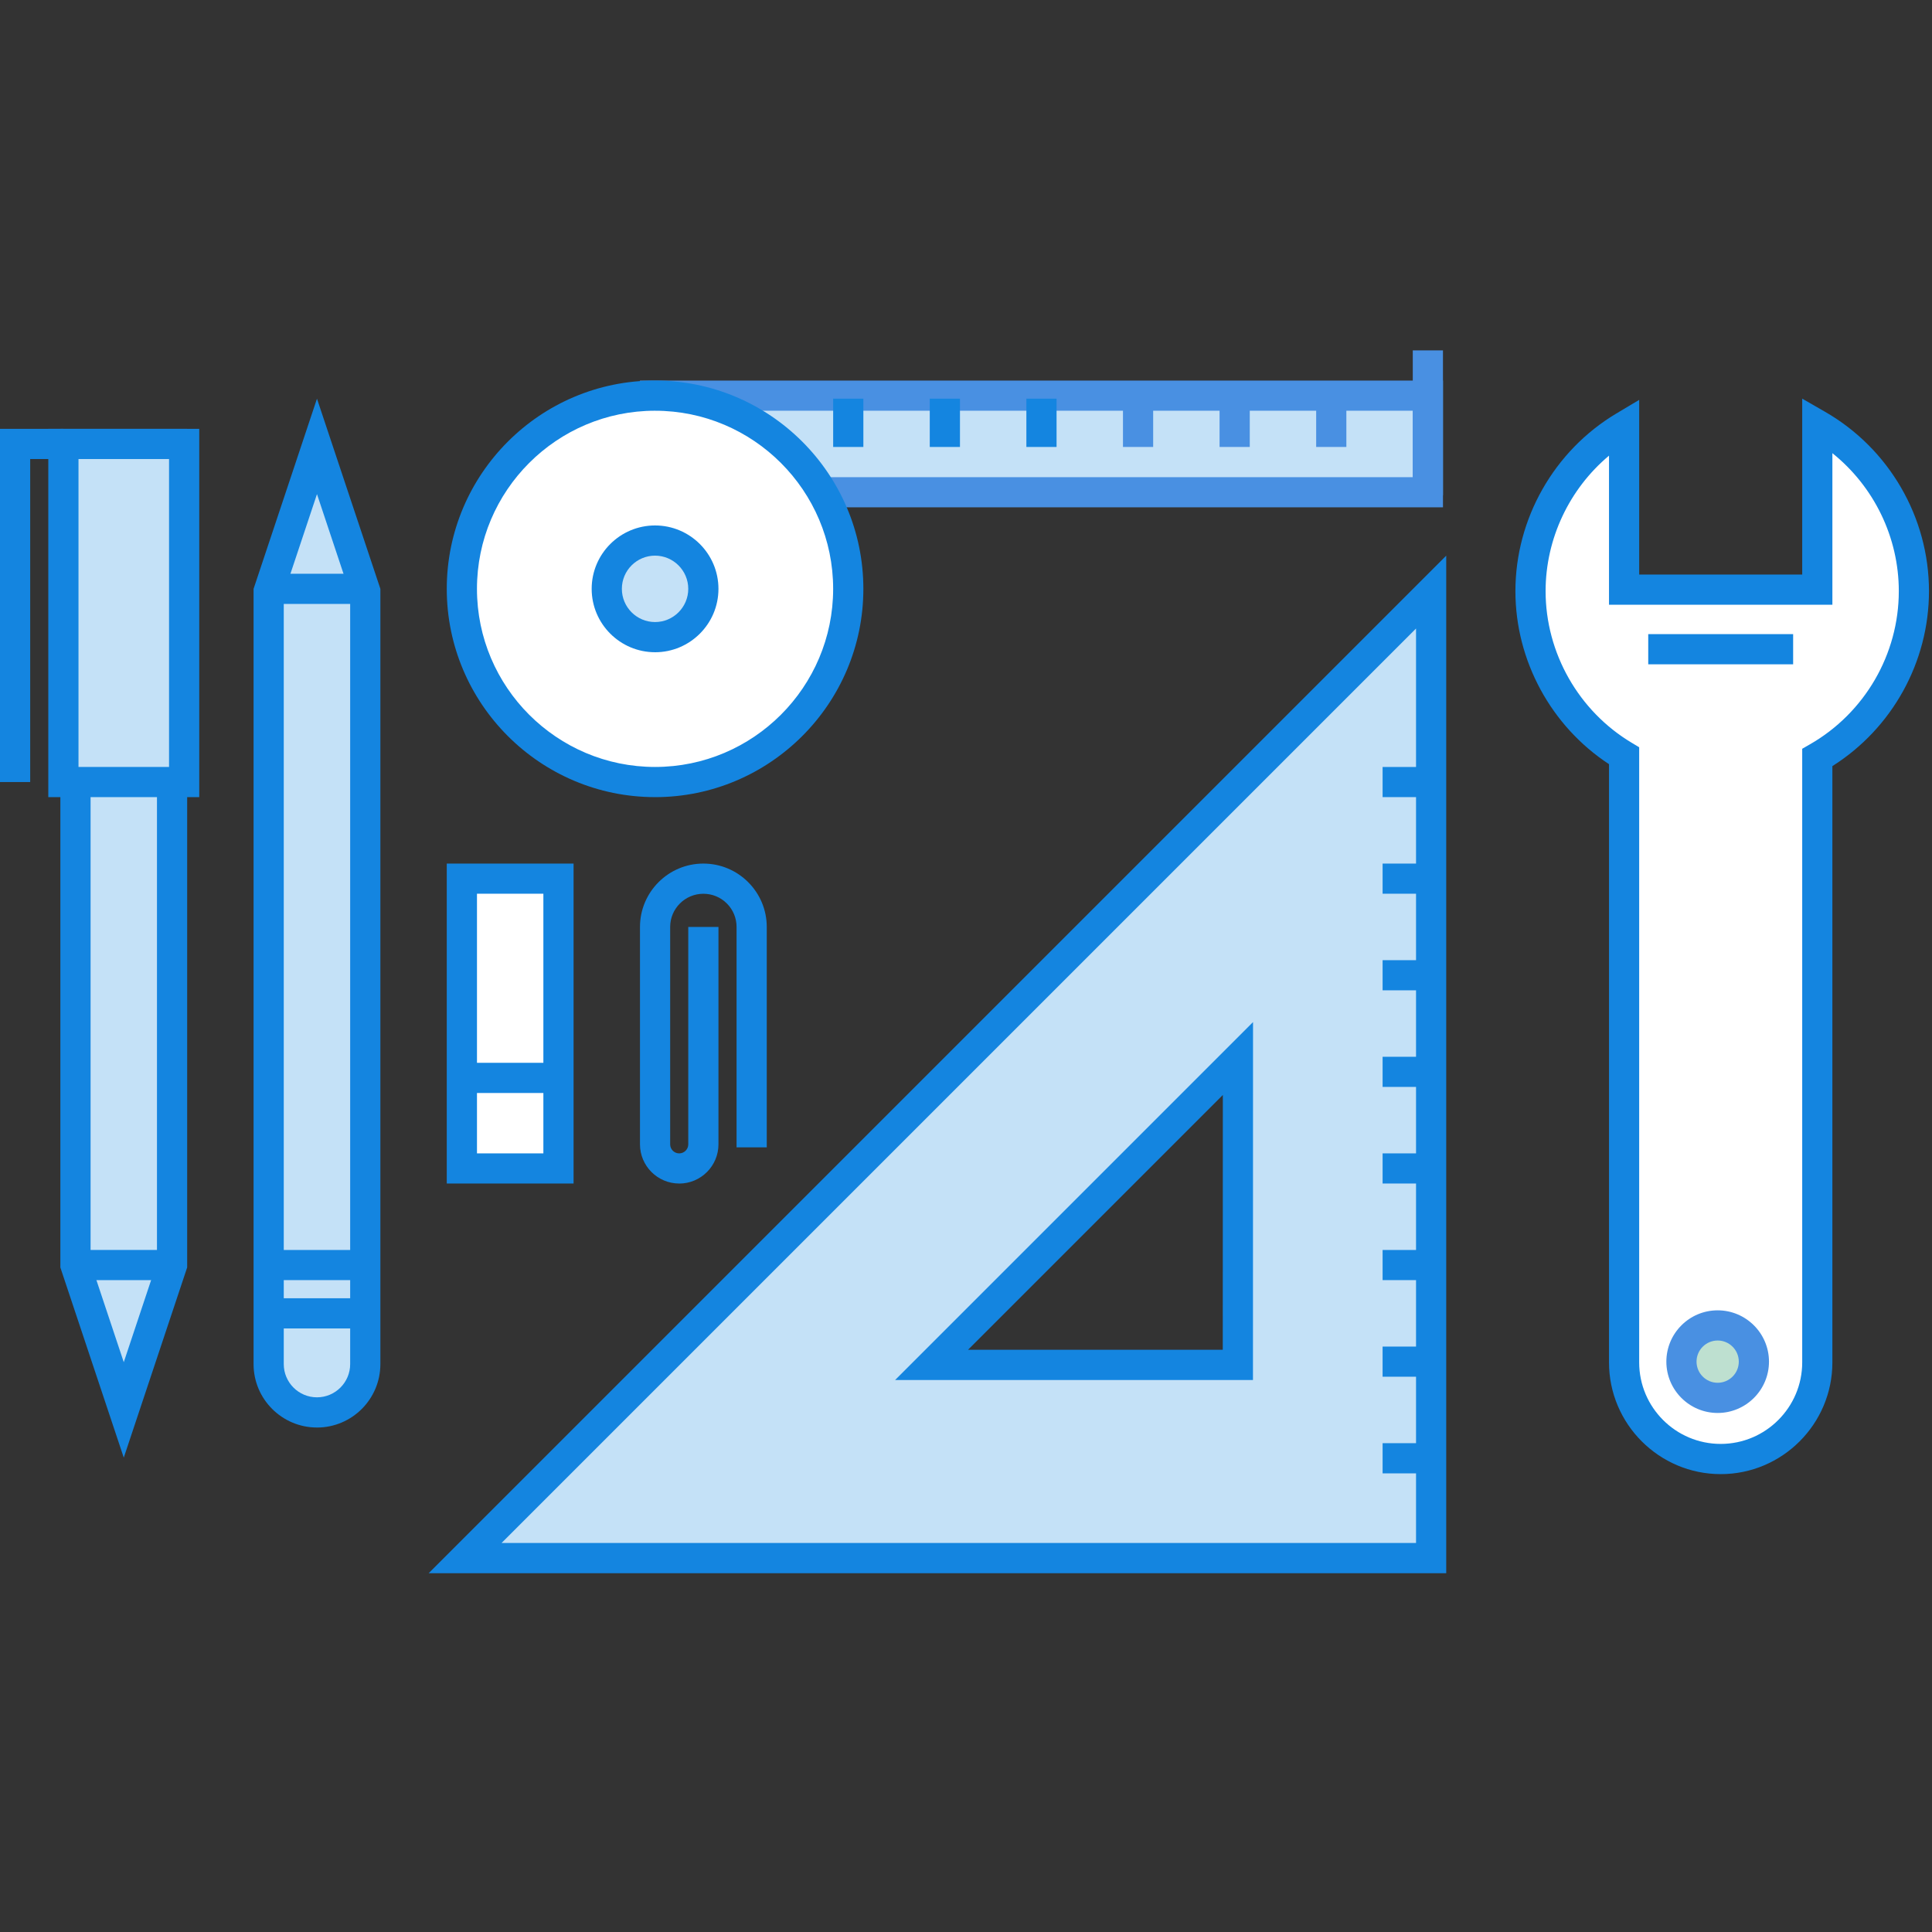
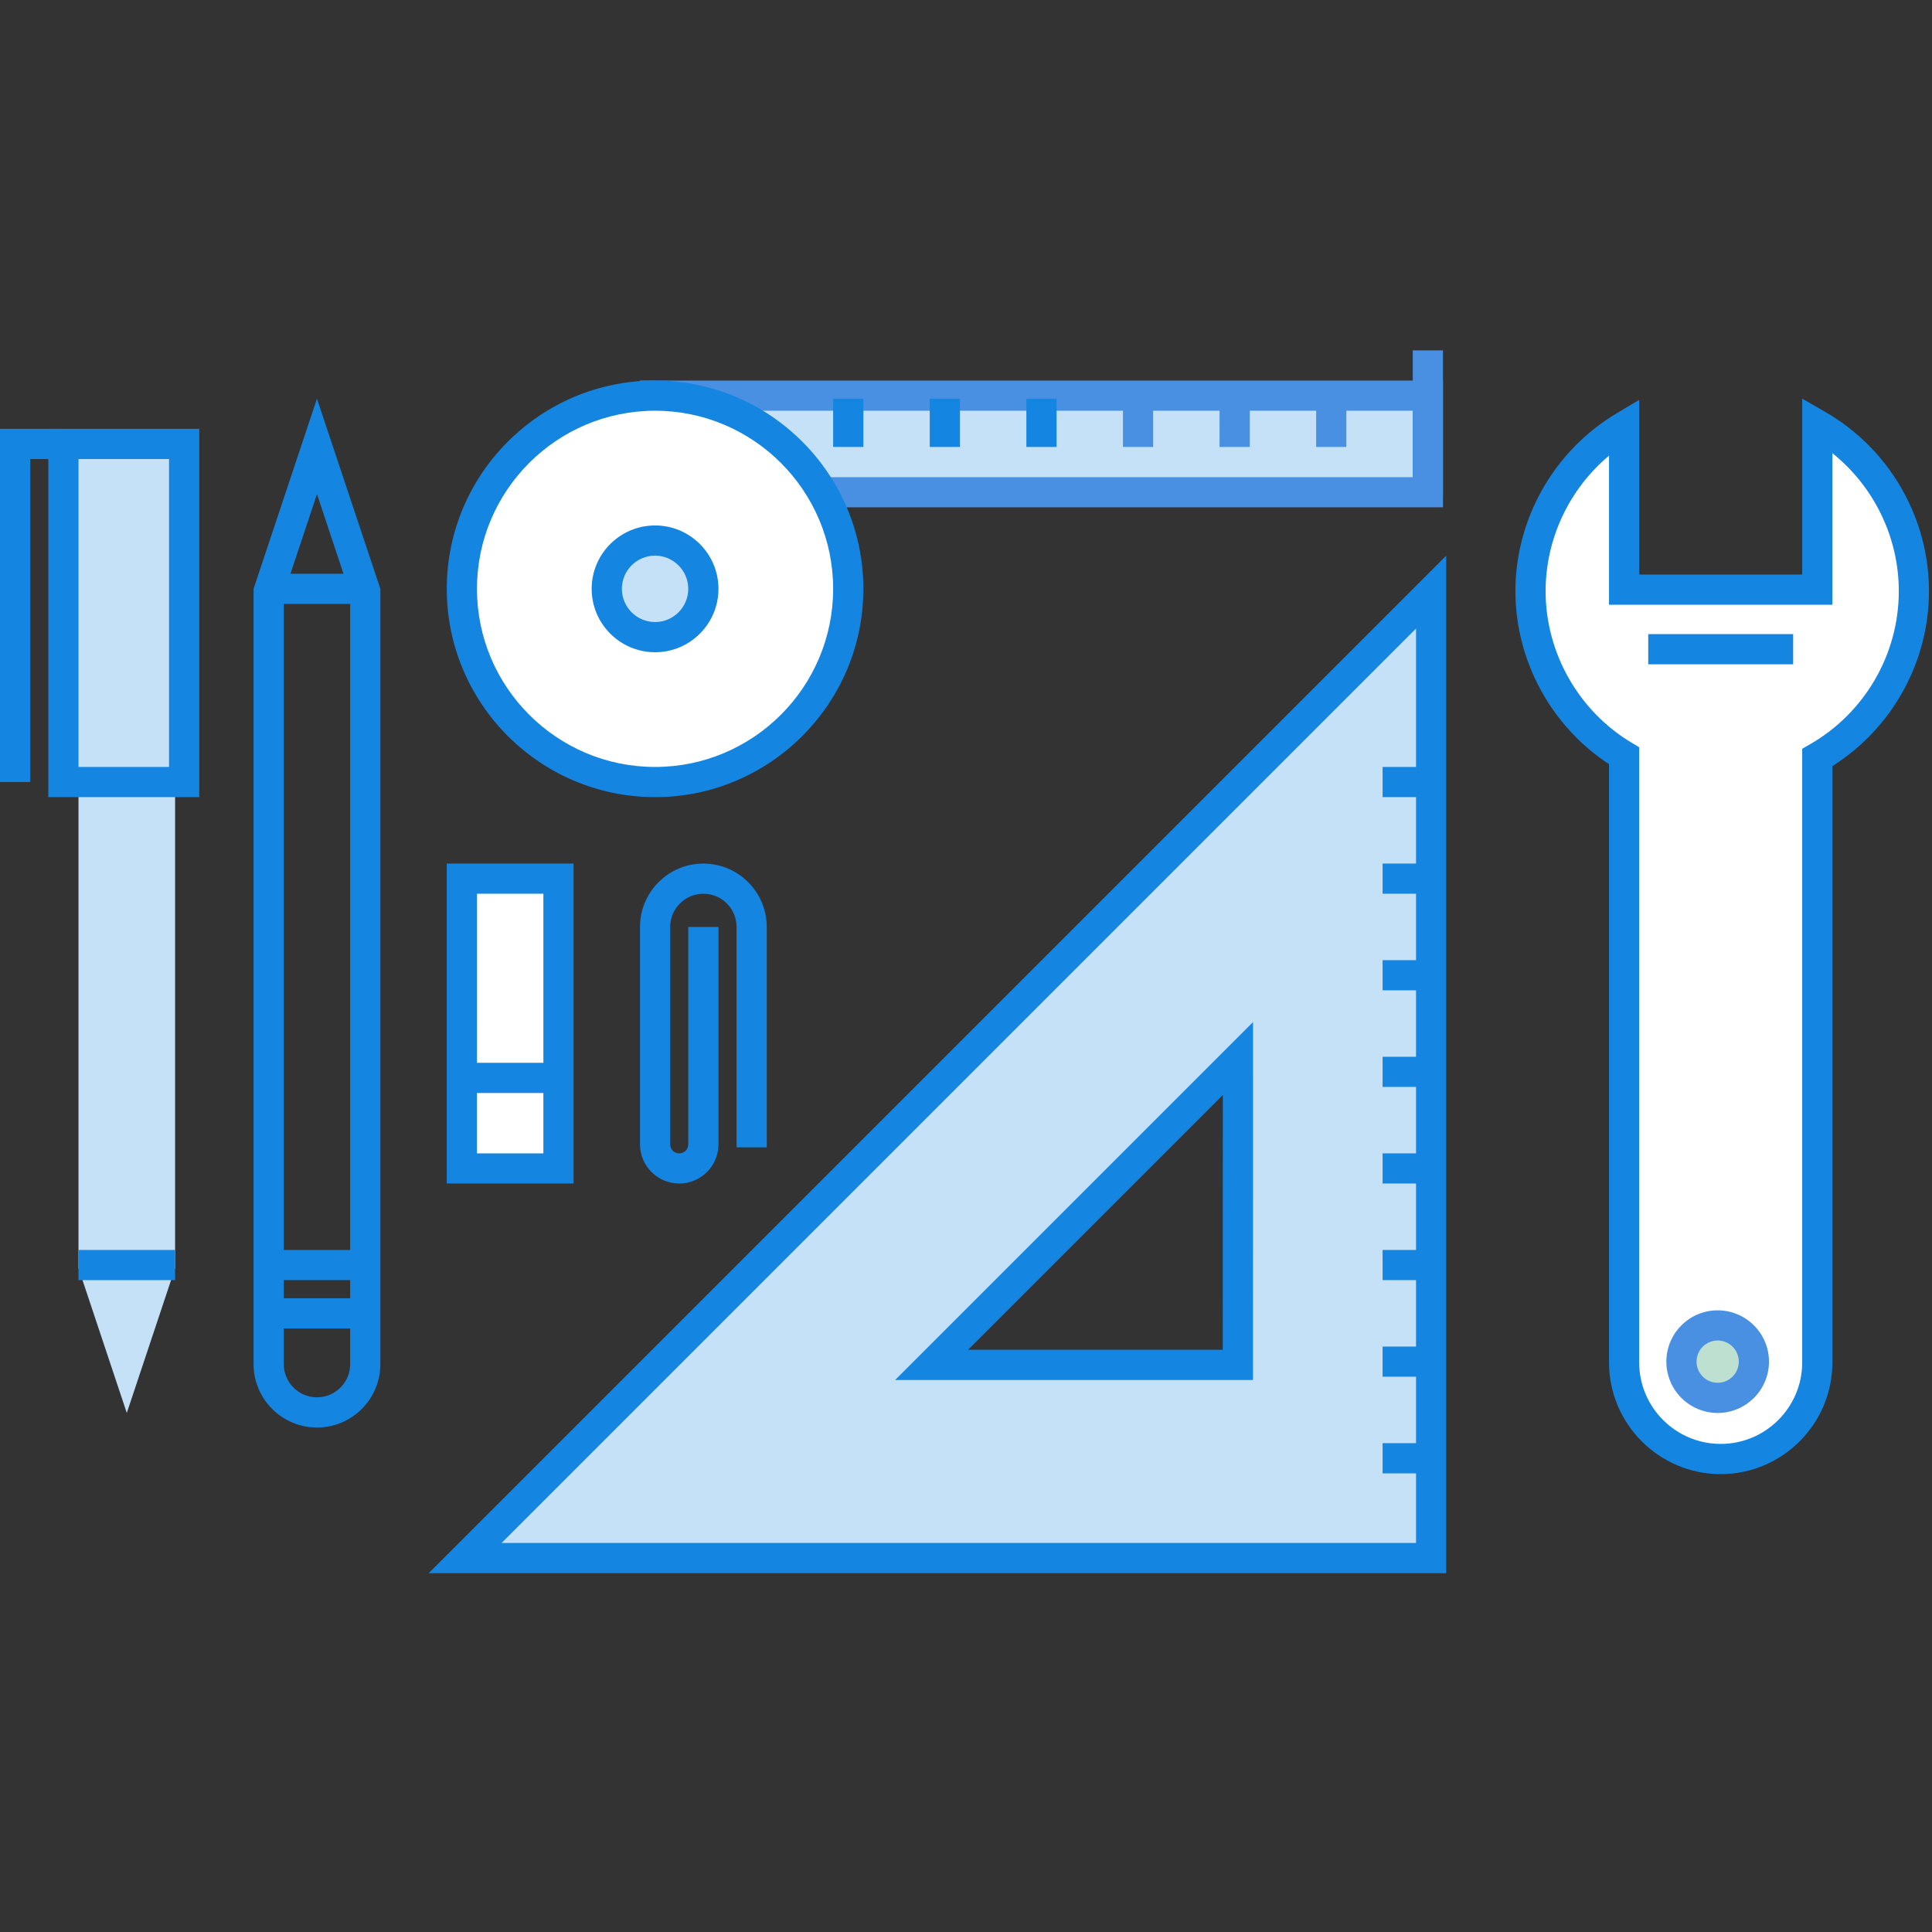
<svg xmlns="http://www.w3.org/2000/svg" width="193" height="193" viewBox="0 0 193 193">
  <rect x="0" y="0" width="193" height="193" fill="#333333" stroke="none" />
  <title>All in one</title>
  <g fill="none" fill-rule="evenodd">
    <path d="M46.44 155.625h96.5v-96.5l-96.5 96.5zm46.592-19.3l30.61-30.61-.007 30.61H93.032z" fill="#C4E1F7" />
    <path d="M96.7 134.84h25.45l.007-25.457L96.7 134.84zm28.467 3.017H89.42l35.753-35.753-.006 35.753zM50.102 154.14h91.355V62.786L50.102 154.14zm94.37 3.017H42.823l101.65-101.65v101.65z" fill="#1485E0" />
    <path d="M138.116 76.616h4.825v3.015h-4.824v-3.014zM138.116 86.266h4.825v3.015h-4.824v-3.014zM138.116 95.916h4.825v3.015h-4.824v-3.014zM138.116 105.566h4.825v3.015h-4.824v-3.014zM138.116 115.216h4.825v3.015h-4.824v-3.014zM138.116 124.866h4.825v3.015h-4.824v-3.014zM138.116 134.516h4.83v3.015h-4.83v-3.014zM138.116 144.166h4.825v3.016h-4.824v-3.016z" fill="#1485E0" />
    <path d="M12.666 141.15l4.825-14.475V44.65H7.84v82.025l4.826 14.475" fill="#C4E1F7" />
-     <path d="M9.047 126.126l3.317 9.952 3.317-9.952v-80.27H9.048v80.27zm3.317 19.487L6.03 126.615V42.84h12.667v83.775l-6.333 18.998z" fill="#1485E0" />
    <path d="M190.89 58.86c0-7.117-3.89-13.323-9.65-16.622v16.47h-19.3V42.407c-5.598 3.348-9.35 9.457-9.35 16.454 0 6.996 3.752 13.106 9.35 16.453v60.596c0 5.33 4.317 9.65 9.65 9.65 5.325 0 9.65-4.32 9.65-9.65V75.48c5.76-3.3 9.65-9.506 9.65-16.622" fill="#FFF" />
    <path d="M160.733 45.519c-3.963 3.322-6.333 8.297-6.333 13.533 0 6.176 3.3 11.984 8.613 15.156l.735.44V136.1c0 4.487 3.65 8.142 8.143 8.142 4.488 0 8.143-3.655 8.143-8.142V74.8l.754-.434c5.488-3.136 8.896-9.005 8.896-15.313 0-5.392-2.49-10.46-6.635-13.782v15.14h-22.315V45.518zm11.158 101.74c-6.15 0-11.157-5.006-11.157-11.158V76.338c-5.79-3.8-9.35-10.344-9.35-17.285 0-7.232 3.86-14.03 10.08-17.744l2.285-1.364v17.448h16.285v-17.57l2.256 1.298c6.416 3.673 10.408 10.542 10.408 17.93 0 7.093-3.68 13.71-9.65 17.48v59.57c0 6.152-5.006 11.158-11.157 11.158z" fill="#1485E0" />
-     <path d="M31.966 44.65L27.14 59.125v77.2c0 2.666 2.16 4.825 4.826 4.825 2.66 0 4.825-2.16 4.825-4.825v-77.2L31.967 44.65" fill="#C4E1F7" />
    <path d="M28.347 59.312v76.96c0 1.826 1.484 3.316 3.317 3.316 1.828 0 3.317-1.49 3.317-3.317V59.313l-3.316-9.952-3.317 9.952zm3.317 83.292c-3.492 0-6.333-2.84-6.333-6.333V58.824l6.334-18.998 6.333 18.998v77.448c0 3.493-2.84 6.334-6.333 6.334z" fill="#1485E0" />
    <path d="M65.74 39.825h77.2v9.65h-77.2v-9.65z" fill="#C4E1F7" />
    <path d="M66.947 47.666h74.184V41.03H66.948v6.636zm-3.016-9.65h80.217V50.68H63.93V38.017z" fill="#4990E2" />
    <path d="M141.13 35h3.017v14.475h-3.016V35z" fill="#4990E2" />
    <path d="M92.88 39.825h3.017v4.825H92.88v-4.825zM83.23 39.825h3.017v4.825H83.23v-4.825zM102.53 39.825h3.017v4.825h-3.016v-4.825z" fill="#1485E0" />
    <path d="M112.18 39.825h3.017v4.825h-3.016v-4.825zM121.83 39.825h3.017v4.825h-3.016v-4.825zM131.48 39.825h3.017v4.825h-3.016v-4.825z" fill="#4990E2" />
    <path d="M85.04 59.125c0 10.657-8.642 19.3-19.3 19.3-10.663 0-19.3-8.643-19.3-19.3s8.637-19.3 19.3-19.3c10.658 0 19.3 8.643 19.3 19.3" fill="#FFF" />
    <path d="M65.44 41.03c-9.814 0-17.793 7.98-17.793 17.793 0 9.813 7.98 17.793 17.792 17.793 9.806 0 17.79-7.98 17.79-17.793 0-9.812-7.984-17.792-17.79-17.792zm0 38.6c-11.478 0-20.81-9.335-20.81-20.807 0-11.47 9.332-20.807 20.81-20.807 11.47 0 20.807 9.336 20.807 20.807 0 11.472-9.337 20.808-20.808 20.808z" fill="#1485E0" />
    <path d="M70.566 59.125c0 2.666-2.166 4.825-4.825 4.825-2.665 0-4.824-2.16-4.824-4.825 0-2.666 2.16-4.825 4.825-4.825 2.66 0 4.826 2.16 4.826 4.825" fill="#C4E1F7" />
    <path d="M65.44 55.506c-1.834 0-3.318 1.49-3.318 3.317 0 1.827 1.484 3.318 3.317 3.318 1.827 0 3.316-1.49 3.316-3.317 0-1.827-1.49-3.317-3.317-3.317zm0 9.65c-3.493 0-6.334-2.84-6.334-6.333 0-3.492 2.84-6.332 6.333-6.332 3.49 0 6.332 2.84 6.332 6.333 0 3.493-2.84 6.333-6.333 6.333zM27.14 129.69h9.65v3.017h-9.65v-3.016zM27.14 124.866h9.572v3.015h-9.57v-3.014z" fill="#1485E0" />
    <path d="M6.634 44.65h12.063v33.775H6.634V44.65z" fill="#C4E1F7" />
    <path d="M7.84 76.616h9.047v-30.76H7.841v30.76zM4.826 42.84h15.078v36.79H4.825V42.84z" fill="#1485E0" />
    <path d="M3.016 78.123H0V42.84h6.333v3.016H3.016v32.267M7.84 124.866h9.65v3.015H7.84v-3.014zM27.14 57.316h9.65v3.015h-9.65v-3.014z" fill="#1485E0" />
    <path d="M46.44 88.075h9.65v28.95h-9.65v-28.95z" fill="#FFF" />
-     <path d="M47.647 115.216h6.634V89.28h-6.633v25.936zm-3.016-28.95h12.667v31.965H44.63V86.267z" fill="#1485E0" />
+     <path d="M47.647 115.216h6.634V89.28h-6.633zm-3.016-28.95h12.667v31.965H44.63V86.267z" fill="#1485E0" />
    <path d="M46.44 106.17h9.65v3.014h-9.65v-3.015zM67.852 118.23c-2.166 0-3.92-1.76-3.92-3.92V92.6c0-3.492 2.84-6.332 6.332-6.332s6.333 2.84 6.333 6.332v22.014H73.58V92.6c0-.886-.343-1.718-.97-2.346-.627-.627-1.46-.97-2.346-.97-1.833 0-3.317 1.49-3.317 3.316v21.713c0 .502.404.906.905.906.494 0 .904-.404.904-.905V92.6h3.016v21.713c0 2.16-1.76 3.92-3.92 3.92" fill="#1485E0" />
    <path d="M175.51 136.325c0 1.996-1.623 3.62-3.62 3.62-2.002 0-3.618-1.624-3.618-3.62 0-1.997 1.616-3.62 3.62-3.62 1.995 0 3.617 1.623 3.617 3.62" fill="#BEE0D0" />
    <path d="M171.59 133.912c-1.165 0-2.112.947-2.112 2.11 0 1.165.947 2.112 2.11 2.112 1.165 0 2.112-.947 2.112-2.11 0-1.165-.947-2.112-2.11-2.112zm0 7.238c-2.83 0-5.127-2.298-5.127-5.127 0-2.828 2.297-5.126 5.126-5.126 2.822 0 5.126 2.298 5.126 5.126 0 2.83-2.304 5.127-5.127 5.127z" fill="#4990E2" />
    <path d="M164.653 63.347h14.475v3.015h-14.475v-3.015z" fill="#1485E0" />
  </g>
</svg>